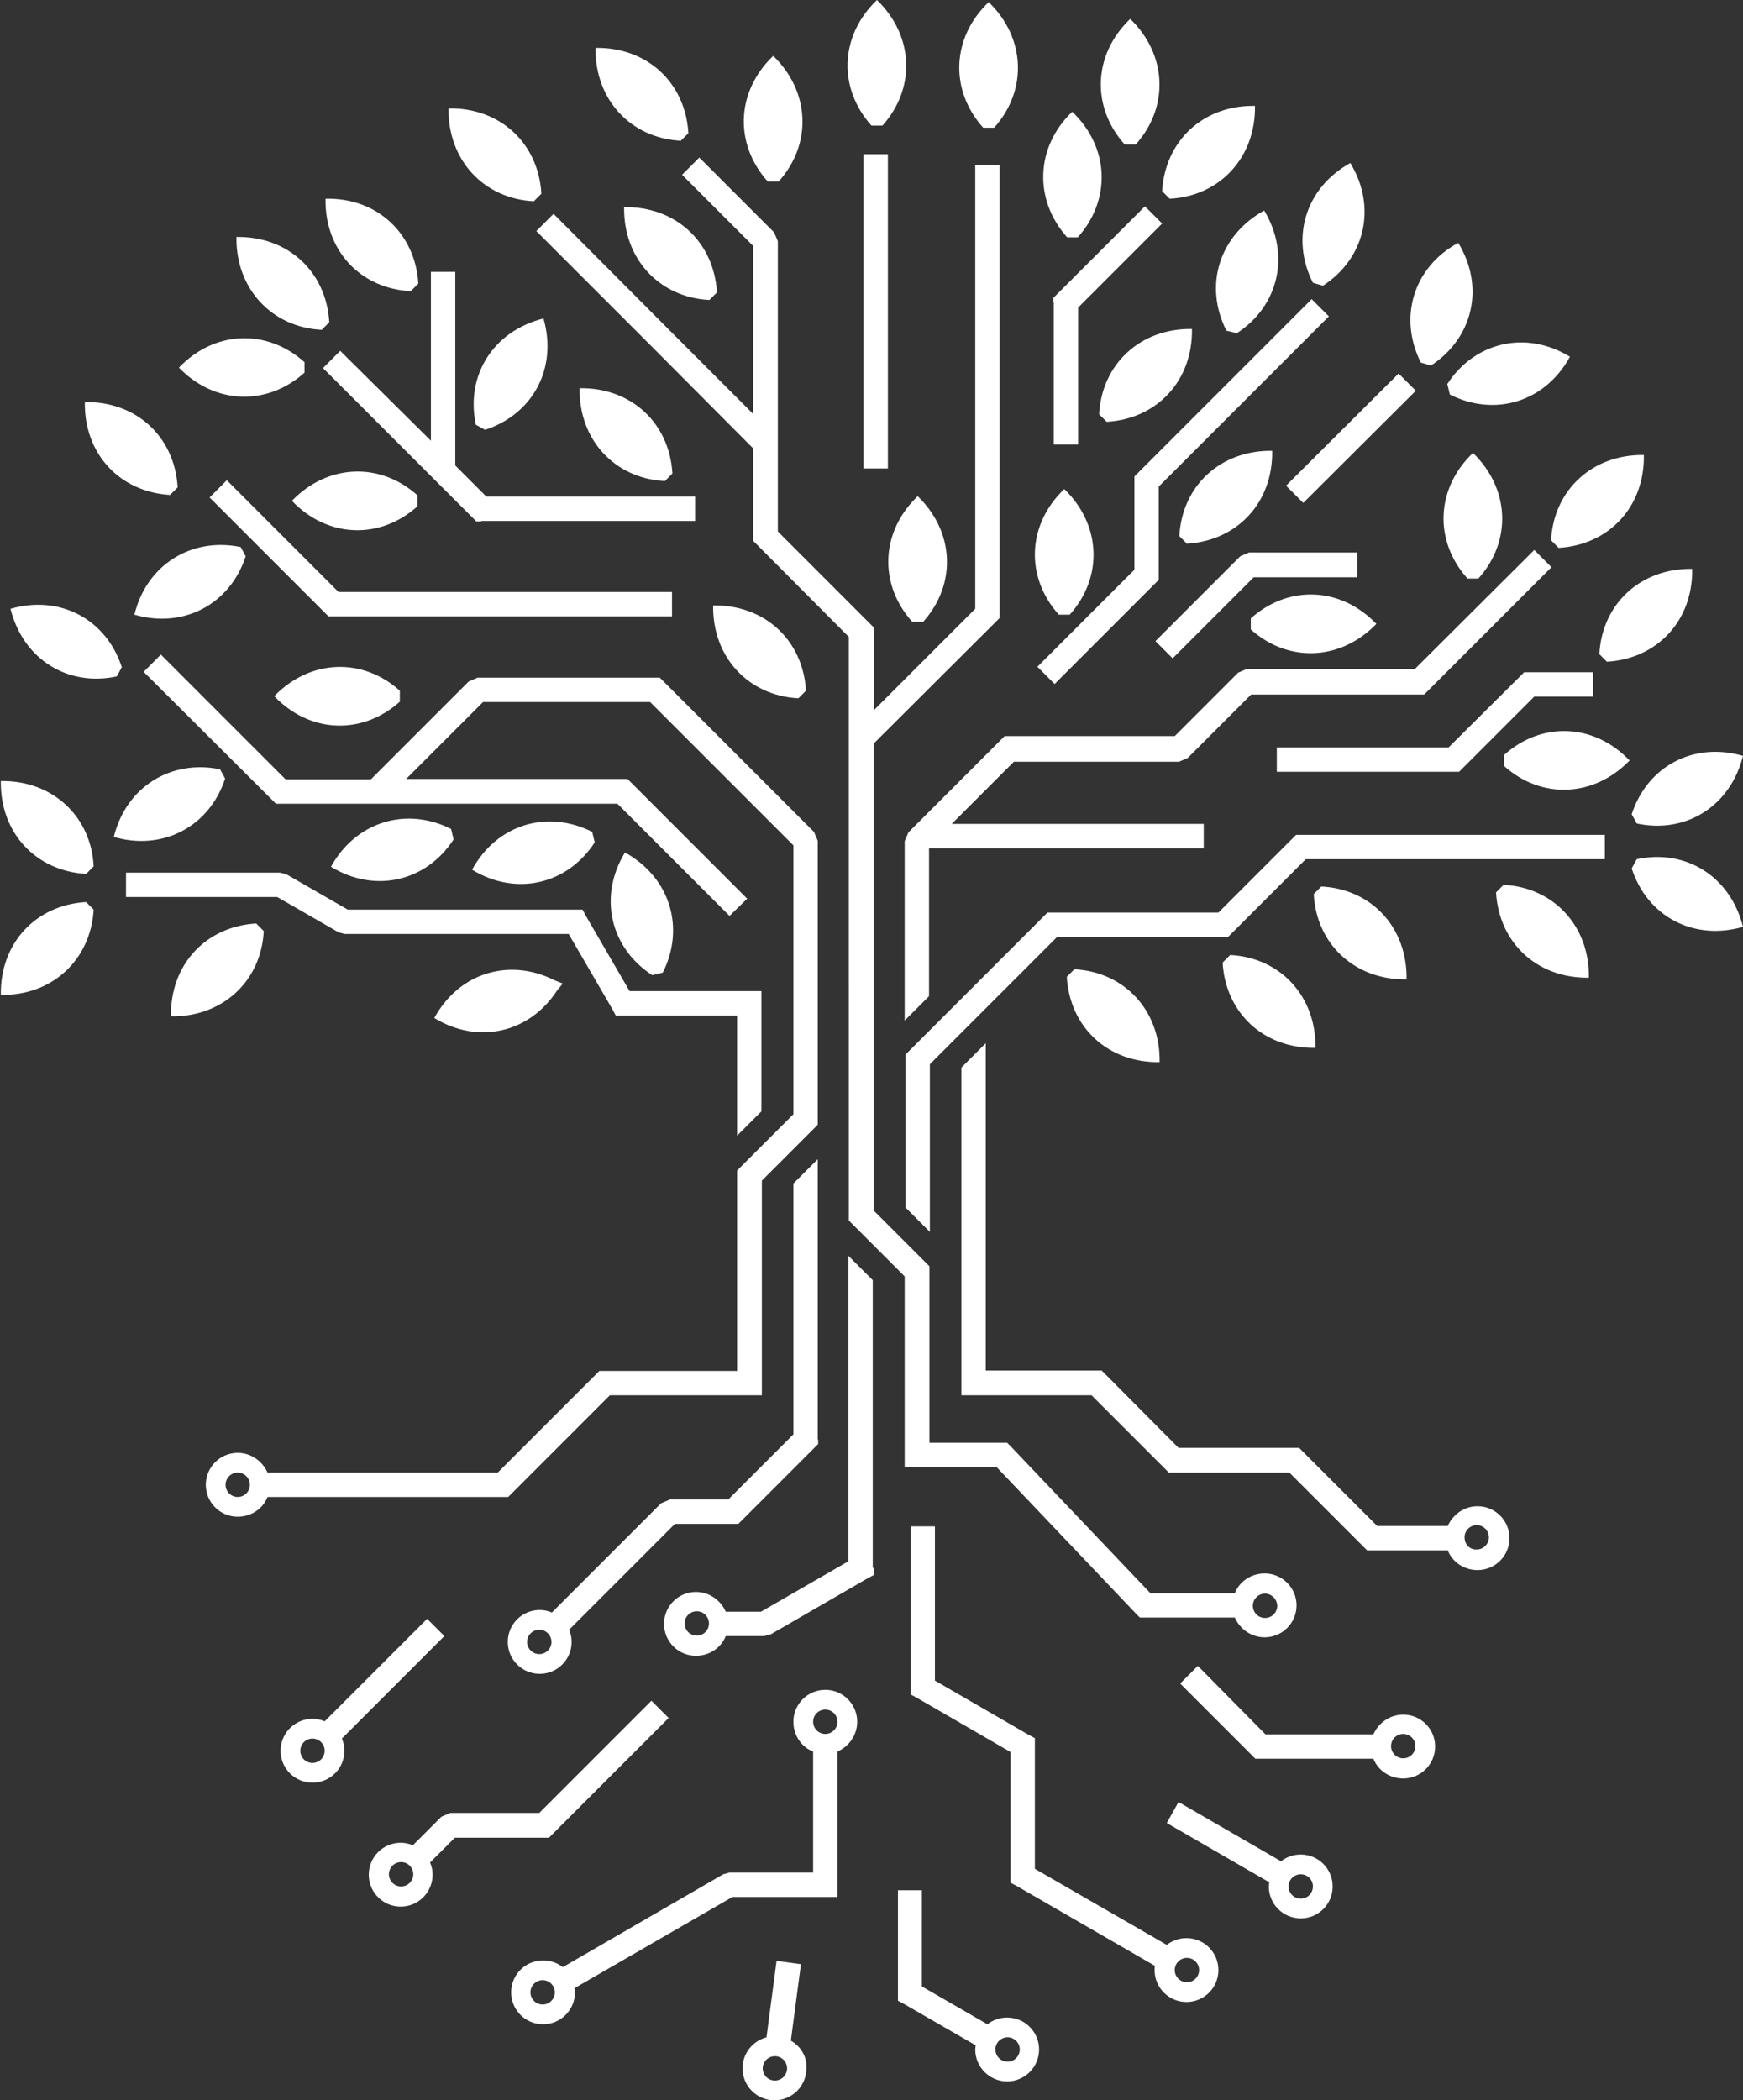
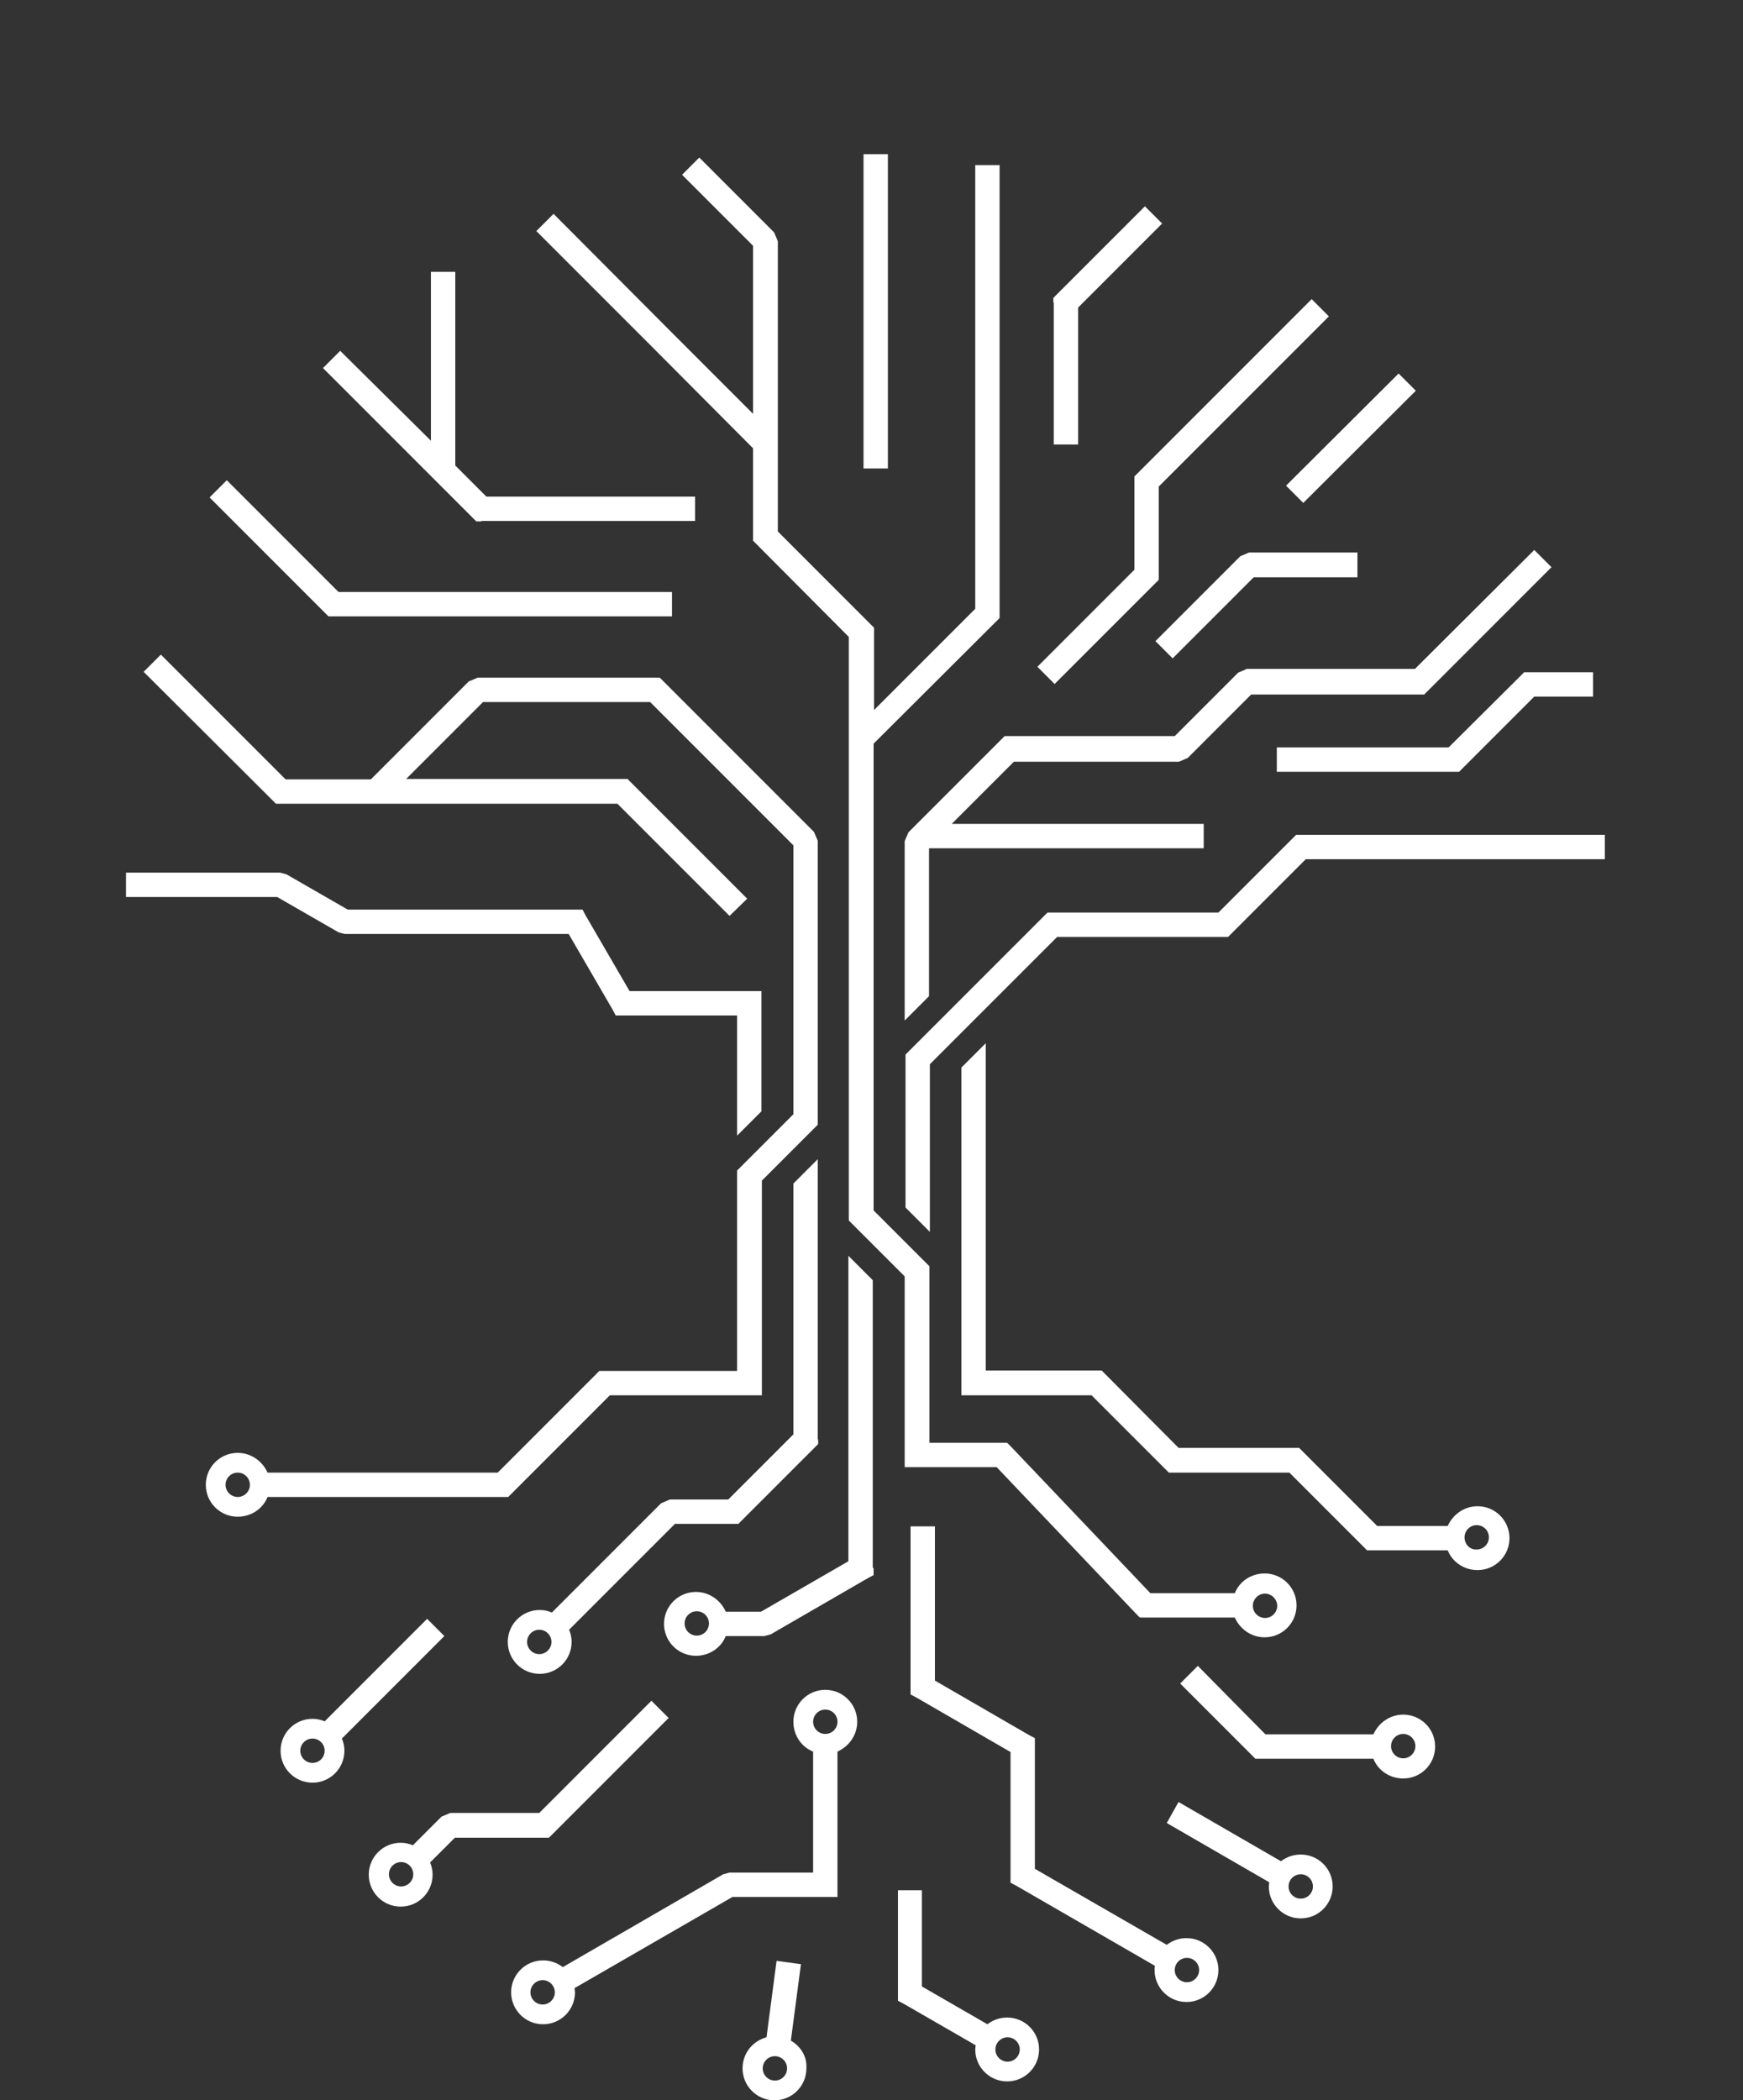
<svg xmlns="http://www.w3.org/2000/svg" fill="#000000" height="499.9" preserveAspectRatio="xMidYMid meet" version="1" viewBox="-0.2 0.0 415.0 499.9" width="415" zoomAndPan="magnify">
  <rect x="-0.2" y="0.0" width="415.0" height="499.9" fill="#333333" stroke="none" />
  <g clip-rule="evenodd" fill="#ffffff" fill-rule="evenodd" id="change1_1">
    <path d="M280.8,400.7l17,17l0.9,0.9h1.2h26.9c1.1,2.8,3.9,4.7,7.1,4.7 c4.2,0,7.6-3.4,7.6-7.6c0-4.2-3.4-7.6-7.6-7.6c-3.2,0-5.9,2-7.1,4.7h-25.7L285,396.5L280.8,400.7L280.8,400.7z M194.5,342.6v-13.4 v-53.3l-5.8,5.8v47.5v12.2l-15.5,15.5h-13.9l-2.1,0.9l-26,26c-0.9-0.4-1.9-0.6-2.9-0.6c-4.2,0-7.6,3.4-7.6,7.6 c0,4.2,3.4,7.6,7.6,7.6c4.2,0,7.6-3.4,7.6-7.6c0-1-0.2-2-0.6-2.9l25.2-25.2h13.9h1.2l0.9-0.9l17.2-17.2l0.9-0.9V342.6L194.5,342.6z M128.2,387.9c1.6,0,2.9,1.3,2.9,2.9c0,1.6-1.3,2.9-2.9,2.9c-1.6,0-2.9-1.3-2.9-2.9C125.3,389.2,126.6,387.9,128.2,387.9 L128.2,387.9z M234.5,326.3v-78l-5.8,5.8v75.1v2.9h2.9h28.1l17.5,17.5l0.9,0.9h1.2h27.5l17.6,17.6l0.9,0.9h1.2h18 c1.1,2.8,3.9,4.7,7.1,4.7c4.2,0,7.6-3.4,7.6-7.6c0-4.2-3.4-7.6-7.6-7.6c-3.2,0-5.9,2-7.1,4.7h-16.8L310,345.5l-0.9-0.9h-1.2h-27.5 L263,327.1l-0.9-0.9h-1.2H234.5L234.5,326.3z M348.5,365.9c0-1.6,1.3-2.9,2.9-2.9c1.6,0,2.9,1.3,2.9,2.9c0,1.6-1.3,2.9-2.9,2.9 C349.8,368.9,348.5,367.6,348.5,365.9L348.5,365.9z M350.1,198.7h31.8v5.8h-31.8h-39.4l-17.6,17.6l-0.9,0.9h-1.2h-39.5l-2.7,2.7 L234.5,240l-5.8,5.8l-6.3,6.3l-1.2,1.2v39.9l-5.8-5.8V251l1.6-1.6l4.2-4.2l3.3-3.3l4.2-4.2l0.9-0.9l9.3-9.3l9.4-9.4l0.9-0.9h1.2 h39.5l17.6-17.6l0.9-0.9h1.2H350.1L350.1,198.7z M344.7,177.9h-40.9v5.8H346h1.2l0.9-0.9l17-17h14v-5.8h-15.2h-1.2l-0.9,0.9 L344.7,177.9L344.7,177.9z M336.7,159.2h-40l-2.1,0.9l-15.1,15.1h-39.3H239l-0.9,0.9l-19.8,19.8h-0.1v0.1l-2.1,2.1l-0.9,2.1v42.7 l1.6-1.6l4.2-4.2v-35.2h65.4v-5.8h-60l14.8-14.8h39.3l2.1-0.9l15.1-15.1h40h1.2l0.9-0.9l29.4-29.4l-4.1-4.1L336.7,159.2 L336.7,159.2z M323,131.6v5.8h-24.7L279,156.7l-4.1-4.1l20.2-20.2l2.1-0.9H323L323,131.6z M332.8,88.9L306,115.6l4.1,4.1L336.9,93 L332.8,88.9L332.8,88.9z M312.1,71.2l4.1,4.1l-26.6,26.6l-13.9,13.9v21v1.2l-0.9,0.9l-23.9,23.9l-4.1-4.1l23.1-23.1v-21v-1.2 l0.9-0.9l14.8-14.8L312.1,71.2L312.1,71.2z M250.7,72v11.3v22.5h5.8V83.3V73.2l20-20l-4.1-4.1l-20.9,20.9l-0.9,0.9V72L250.7,72z M205.4,36.7v74.8h5.8V36.7H205.4L205.4,36.7z M180,129.6l-0.9-0.9v-1.2v-20.8l-23.2-23.3l-28.4-28.4l4.1-4.1L160,79.4l19.1,19.1 v-23V58.5l-16.9-16.9l4.1-4.1l17.8,17.8l0.9,2.1v18.3v50.8l22,22l0.9,0.9v1.2v18.4l24.1-24.1V39.3h5.8v106.6v1.2l-0.9,0.9 L207.8,177v111.1l7.5,7.5l5.8,5.8v27.7v14.3h17.3h1.2l0.9,0.9l33.2,34.9h20.1c1.1-2.8,3.9-4.7,7.1-4.7c4.2,0,7.6,3.4,7.6,7.6 c0,4.2-3.4,7.6-7.6,7.6c-3.2,0-5.9-2-7.1-4.7h-21.4h-1.2l-0.9-0.9l-33.2-34.9h-19h-2.9v-2.9v-17.2v-25.3l-7.5-7.5l-5.8-5.8V176.7 v-25.1L180,129.6L180,129.6z M301,379.3c-1.6,0-2.9,1.3-2.9,2.9c0,1.6,1.3,2.9,2.9,2.9c1.6,0,2.9-1.3,2.9-2.9 C303.9,380.7,302.6,379.3,301,379.3L301,379.3z M159.8,140.9H80.4l-26.6-26.6l-4.1,4.1l27.4,27.4l0.9,0.9h1.2h80.6V140.9 L159.8,140.9z M114.4,124h50.9v-5.8h-49.7l-7.4-7.4V64.7h-5.8v4.4c0,0.2,0,0.3,0,0.5l0,0v35.3L80.8,83.5l-4.1,4.1l26.5,26.5 l9.1,9.1l0.9,0.9H114.4L114.4,124z M173.5,218l-26.7-26.7H89.4h-8H66.7h-1.2l-0.9-0.9L34,159.9l4.1-4.1l29.7,29.7h13.5h6.8 l23.3-23.3l2.1-0.9h42.2h1.2l0.9,0.9l35.8,35.8l0.9,2.1v67.6l-5.8,5.8l-7.5,7.5v48.2v2.9h-2.9h-33.3l-23.3,23.3l-0.9,0.9h-1.2H63.5 c-1.1,2.8-3.9,4.7-7.1,4.7c-4.2,0-7.6-3.4-7.6-7.6c0-4.2,3.4-7.6,7.6-7.6c3.2,0,5.9,2,7.1,4.7h54.8l23.3-23.3l0.9-0.9h1.2h31.6 v-47.7l5.8-5.8l6.1-6.1l1.5-1.5v-64l-34.1-34.1h-39.8l-18.3,18.3H148h1.2l0.9,0.9l27.6,27.6L173.5,218L173.5,218z M56.4,350.5 c-1.6,0-2.9,1.3-2.9,2.9c0,1.6,1.3,2.9,2.9,2.9c1.6,0,2.9-1.3,2.9-2.9C59.3,351.8,58,350.5,56.4,350.5L56.4,350.5z M175.3,241.7 v28.6l5.8-5.8v-25.7v-2.9h-2.9h-28.5l-10.4-17.9l-0.8-1.5h-1.7H82.6L68,208.1l-1.5-0.4H29.8v5.8h36l14.6,8.4l1.5,0.4h53.3 l10.4,17.9l0.8,1.5h1.7H175.3L175.3,241.7z M277.6,433.9l24.4,14.1c0,0.3-0.1,0.7-0.1,1c0,4.2,3.4,7.6,7.6,7.6 c4.2,0,7.6-3.4,7.6-7.6c0-4.2-3.4-7.6-7.6-7.6c-1.8,0-3.4,0.6-4.7,1.6l-24.4-14.1L277.6,433.9L277.6,433.9z M306.6,449 c0-1.6,1.3-2.9,2.9-2.9c1.6,0,2.9,1.3,2.9,2.9c0,1.6-1.3,2.9-2.9,2.9C307.9,451.9,306.6,450.6,306.6,449L306.6,449z M188.1,485.7 l2.4-18.2l-5.8-0.8l-2.4,18.2c-3.3,0.9-5.7,3.8-5.7,7.4c0,4.2,3.4,7.6,7.6,7.6c4.2,0,7.6-3.4,7.6-7.6 C192,489.5,190.4,487,188.1,485.7L188.1,485.7z M184.3,489.4c1.6,0,2.9,1.3,2.9,2.9c0,1.6-1.3,2.9-2.9,2.9c-1.6,0-2.9-1.3-2.9-2.9 C181.4,490.7,182.7,489.4,184.3,489.4L184.3,489.4z M219.4,449.9h-5.8v24.6v1.7l1.5,0.8l17,9.8c0,0.3-0.1,0.7-0.1,1 c0,4.2,3.4,7.6,7.6,7.6s7.6-3.4,7.6-7.6c0-4.2-3.4-7.6-7.6-7.6c-1.8,0-3.4,0.6-4.7,1.6l-15.6-9V449.9L219.4,449.9z M239.7,484.9 c1.6,0,2.9,1.3,2.9,2.9c0,1.6-1.3,2.9-2.9,2.9c-1.6,0-2.9-1.3-2.9-2.9C236.8,486.2,238.1,484.9,239.7,484.9L239.7,484.9z M216.6,363.3h5.8v36.7l22.3,12.9l1.5,0.8v1.7v29.4l31.4,18.1c1.3-1,2.9-1.6,4.7-1.6c4.2,0,7.6,3.4,7.6,7.6s-3.4,7.6-7.6,7.6 c-4.2,0-7.6-3.4-7.6-7.6c0-0.3,0-0.7,0.1-1l-32.9-19l-1.5-0.8v-1.7V417l-22.3-12.9l-1.5-0.8v-1.7V363.3L216.6,363.3z M282.4,466 c-1.6,0-2.9,1.3-2.9,2.9c0,1.6,1.3,2.9,2.9,2.9c1.6,0,2.9-1.3,2.9-2.9C285.3,467.3,284,466,282.4,466L282.4,466z M172,446.1 l1.5-0.4h19.9v-28.8c-2.8-1.1-4.7-3.9-4.7-7.1c0-4.2,3.4-7.6,7.6-7.6c4.2,0,7.6,3.4,7.6,7.6c0,3.2-2,5.9-4.7,7.1v31.7v2.9h-2.9 h-22.1l-37.6,21.7c0,0.3,0.1,0.7,0.1,1c0,4.2-3.4,7.6-7.6,7.6c-4.2,0-7.6-3.4-7.6-7.6c0-4.2,3.4-7.6,7.6-7.6c1.8,0,3.4,0.6,4.7,1.6 L172,446.1L172,446.1z M196.3,412.7c1.6,0,2.9-1.3,2.9-2.9c0-1.6-1.3-2.9-2.9-2.9c-1.6,0-2.9,1.3-2.9,2.9 C193.4,411.4,194.7,412.7,196.3,412.7L196.3,412.7z M129,471.3c-1.6,0-2.9,1.3-2.9,2.9c0,1.6,1.3,2.9,2.9,2.9 c1.6,0,2.9-1.3,2.9-2.9C131.9,472.6,130.6,471.3,129,471.3L129,471.3z M128.2,431.5H107l-2.1,0.9l-6.8,6.8 c-0.9-0.4-1.9-0.6-2.9-0.6c-4.2,0-7.6,3.4-7.6,7.6c0,4.2,3.4,7.6,7.6,7.6c4.2,0,7.6-3.4,7.6-7.6c0-1-0.2-2-0.6-2.9l5.9-5.9h21.2 h1.2l0.9-0.9l27.6-27.6l-4.1-4.1L128.2,431.5L128.2,431.5z M95.3,443.2c1.6,0,2.9,1.3,2.9,2.9c0,1.6-1.3,2.9-2.9,2.9 c-1.6,0-2.9-1.3-2.9-2.9C92.4,444.5,93.7,443.2,95.3,443.2L95.3,443.2z M101.5,385.3l4.1,4.1l-24.4,24.4c0.4,0.9,0.6,1.9,0.6,2.9 c0,4.2-3.4,7.6-7.6,7.6c-4.2,0-7.6-3.4-7.6-7.6c0-4.2,3.4-7.6,7.6-7.6c1,0,2,0.2,2.9,0.6L101.5,385.3L101.5,385.3z M74.2,413.8 c-1.6,0-2.9,1.3-2.9,2.9c0,1.6,1.3,2.9,2.9,2.9c1.6,0,2.9-1.3,2.9-2.9C77.1,415.1,75.8,413.8,74.2,413.8L74.2,413.8z M207.8,373.2 v1.7l-1.5,0.8l-23,13.3l-1.5,0.4h-9.2c-1.1,2.8-3.9,4.7-7.1,4.7c-4.2,0-7.6-3.4-7.6-7.6c0-4.2,3.4-7.6,7.6-7.6c3.2,0,5.9,2,7.1,4.7 h8.4l20.8-12v-42.3v-30.4l5.8,5.8v24.5V373.2L207.8,373.2z M165.7,383.5c1.6,0,2.9,1.3,2.9,2.9c0,1.6-1.3,2.9-2.9,2.9 c-1.6,0-2.9-1.3-2.9-2.9C162.8,384.8,164.1,383.5,165.7,383.5L165.7,383.5z M331,415.6c0-1.6,1.3-2.9,2.9-2.9 c1.6,0,2.9,1.3,2.9,2.9c0,1.6-1.3,2.9-2.9,2.9C332.3,418.5,331,417.2,331,415.6z" />
-     <path d="M207.3,29.9c-8-8.9-7.6-21.4,1.3-29.9c8.8,8.5,9.3,21,1.3,29.9 H207.3L207.3,29.9z M344.4,91.4c6.5-10,18.7-12.9,29.2-6.5c-5.9,10.8-17.9,14.4-28.6,9L344.4,91.4L344.4,91.4z M291.8,78.7 c-5.4-10.7-1.8-22.6,9-28.6c6.3,10.5,3.5,22.7-6.5,29.2L291.8,78.7L291.8,78.7z M267.6,34.4c-8-8.9-7.6-21.4,1.3-29.9 c8.8,8.5,9.3,21,1.3,29.9H267.6L267.6,34.4z M76.4,78.5c-11.9-0.6-20.5-9.8-20.3-22.1c12.3-0.2,21.4,8.3,22.1,20.3L76.4,78.5 L76.4,78.5z M155.1,232.1c-10-6.5-12.9-18.7-6.5-29.2c10.7,5.9,14.4,17.9,9,28.6L155.1,232.1L155.1,232.1z M107.8,199.8 c-6.5,10-18.7,12.9-29.2,6.5c5.9-10.7,17.9-14.4,28.6-9L107.8,199.8L107.8,199.8z M141.4,200.5c-6.5,10-18.7,12.9-29.2,6.5 c5.9-10.8,17.9-14.4,28.6-9L141.4,200.5L141.4,200.5z M22.1,206.2c-0.6-11.9-9.8-20.5-22.1-20.3c-0.2,12.3,8.3,21.4,20.3,22.1 L22.1,206.2L22.1,206.2z M389.5,196c11.7,2.5,22.3-4.1,25.3-16.1c-11.8-3.4-22.8,2.5-26.5,13.9L389.5,196L389.5,196z M297.6,147.2 c8.9-8,21.4-7.6,29.9,1.3c-8.5,8.8-21,9.3-29.9,1.3V147.2L297.6,147.2z M132.4,235.8c-6.5,10-18.7,12.9-29.2,6.5 c5.9-10.8,17.9-14.4,28.6-9l2,0.8L132.4,235.8L132.4,235.8z M62.6,221.6c-0.6,11.9-9.8,20.5-22.1,20.3 c-0.2-12.3,8.3-21.4,20.3-22.1L62.6,221.6L62.6,221.6z M22.1,216.5C21.4,228.4,12.3,237,0,236.8c-0.2-12.3,8.3-21.4,20.3-22.1 L22.1,216.5L22.1,216.5z M53.4,185.3c-3.7,11.4-14.8,17.3-26.5,13.9c2.9-11.9,13.6-18.5,25.3-16.1L53.4,185.3L53.4,185.3z M27.6,161c-11.7,2.5-22.3-4.1-25.3-16.1c11.8-3.4,22.8,2.5,26.5,13.9L27.6,161L27.6,161z M95,167c-8.9,8-21.4,7.6-29.9-1.3 c8.5-8.8,21-9.3,29.9-1.3V167L95,167z M58.3,132.4c-3.7,11.4-14.8,17.3-26.5,13.9c2.9-11.9,13.6-18.5,25.3-16.1L58.3,132.4 L58.3,132.4z M40.3,117.8C28.3,117.1,19.8,108,20,95.7c12.3-0.2,21.4,8.3,22.1,20.3L40.3,117.8L40.3,117.8z M113.1,101.1 c-2.5-11.7,4.1-22.3,16.1-25.3c3.4,11.8-2.5,22.8-13.9,26.5L113.1,101.1L113.1,101.1z M99.2,120.5c-8.9,8-21.4,7.6-29.9-1.3 c8.5-8.8,21-9.3,29.9-1.3V120.5L99.2,120.5z M72.3,88.7v-2.5c-8.9-8-21.4-7.6-29.9,1.3C50.9,96.3,63.4,96.7,72.3,88.7L72.3,88.7z M97.6,69.3l1.8-1.8C98.7,55.6,89.6,47,77.3,47.3C77.1,59.6,85.6,68.7,97.6,69.3L97.6,69.3z M126.9,47.9 c-11.9-0.6-20.5-9.8-20.3-22.1c12.3-0.2,21.4,8.3,22.1,20.3L126.9,47.9L126.9,47.9z M161.9,33.5c-11.9-0.6-20.5-9.8-20.3-22.1 c12.3-0.2,21.4,8.3,22.1,20.3L161.9,33.5L161.9,33.5z M182.6,43.2c-8-8.9-7.6-21.4,1.3-29.9c8.8,8.5,9.3,21,1.3,29.9H182.6 L182.6,43.2z M168.7,71.4c-11.9-0.6-20.5-9.8-20.3-22.1c12.3-0.2,21.4,8.3,22.1,20.3L168.7,71.4L168.7,71.4z M189.9,166.2 c-11.9-0.6-20.5-9.8-20.3-22.1c12.3-0.2,21.4,8.3,22.1,20.3L189.9,166.2L189.9,166.2z M158.1,114.5c-11.9-0.6-20.5-9.8-20.3-22.1 c12.3-0.2,21.4,8.3,22.1,20.3L158.1,114.5L158.1,114.5z M217,148c-8-8.9-7.6-21.4,1.3-29.9c8.8,8.5,9.3,21,1.3,29.9H217L217,148z M255.6,230.7c11.9,0.6,20.5,9.8,20.3,22.1c-12.3,0.2-21.4-8.3-22.1-20.3L255.6,230.7L255.6,230.7z M292.7,227.3 c11.9,0.6,20.5,9.8,20.3,22.1c-12.3,0.2-21.4-8.3-22.1-20.3L292.7,227.3L292.7,227.3z M357.8,210.6c11.9,0.6,20.5,9.8,20.3,22.1 c-12.3,0.2-21.4-8.3-22.1-20.3L357.8,210.6L357.8,210.6z M314.4,211l-1.8,1.8c0.6,11.9,9.8,20.5,22.1,20.3 C334.9,220.8,326.4,211.6,314.4,211L314.4,211z M389.5,204.5c11.7-2.5,22.3,4.1,25.3,16.1c-11.8,3.4-22.8-2.5-26.5-13.9 L389.5,204.5L389.5,204.5z M357.9,179.7c8.9-8,21.4-7.6,29.9,1.3c-8.5,8.8-21,9.3-29.9,1.3V179.7L357.9,179.7z M380.6,155.7 c0.6-11.9,9.8-20.5,22.1-20.3c0.2,12.3-8.3,21.4-20.3,22.1L380.6,155.7L380.6,155.7z M369.1,128.6c0.6-11.9,9.8-20.5,22.1-20.3 c0.2,12.3-8.3,21.4-20.3,22.1L369.1,128.6L369.1,128.6z M312.4,67.3l2.4,0.7c10-6.5,12.9-18.7,6.5-29.2 C310.6,44.7,307,56.7,312.4,67.3L312.4,67.3z M338.1,86.3l2.4,0.7c10-6.5,12.9-18.7,6.5-29.2C336.3,63.6,332.7,75.6,338.1,86.3 L338.1,86.3z M349.2,137.7c-8-8.9-7.6-21.4,1.3-29.9c8.8,8.5,9.3,21,1.3,29.9H349.2L349.2,137.7z M280.6,127.6 c0.6-11.9,9.8-20.5,22.1-20.3c0.2,12.3-8.3,21.4-20.3,22.1L280.6,127.6L280.6,127.6z M251.9,146.3c-8-8.9-7.6-21.4,1.3-29.9 c8.8,8.5,9.3,21,1.3,29.9H251.9L251.9,146.3z M261.5,98.6c0.6-11.9,9.8-20.5,22.1-20.3c0.2,12.3-8.3,21.4-20.3,22.1L261.5,98.6 L261.5,98.6z M276.5,45.5l1.8,1.8c11.9-0.6,20.5-9.8,20.3-22.1C286.3,25,277.2,33.5,276.5,45.5L276.5,45.5z M253.9,56.5h2.5 c8-8.9,7.6-21.4-1.3-29.9C246.3,35,245.9,47.6,253.9,56.5L253.9,56.5z M233.9,30.4c-8-8.9-7.6-21.4,1.3-29.9 c8.8,8.5,9.3,21,1.3,29.9H233.9z" />
  </g>
</svg>